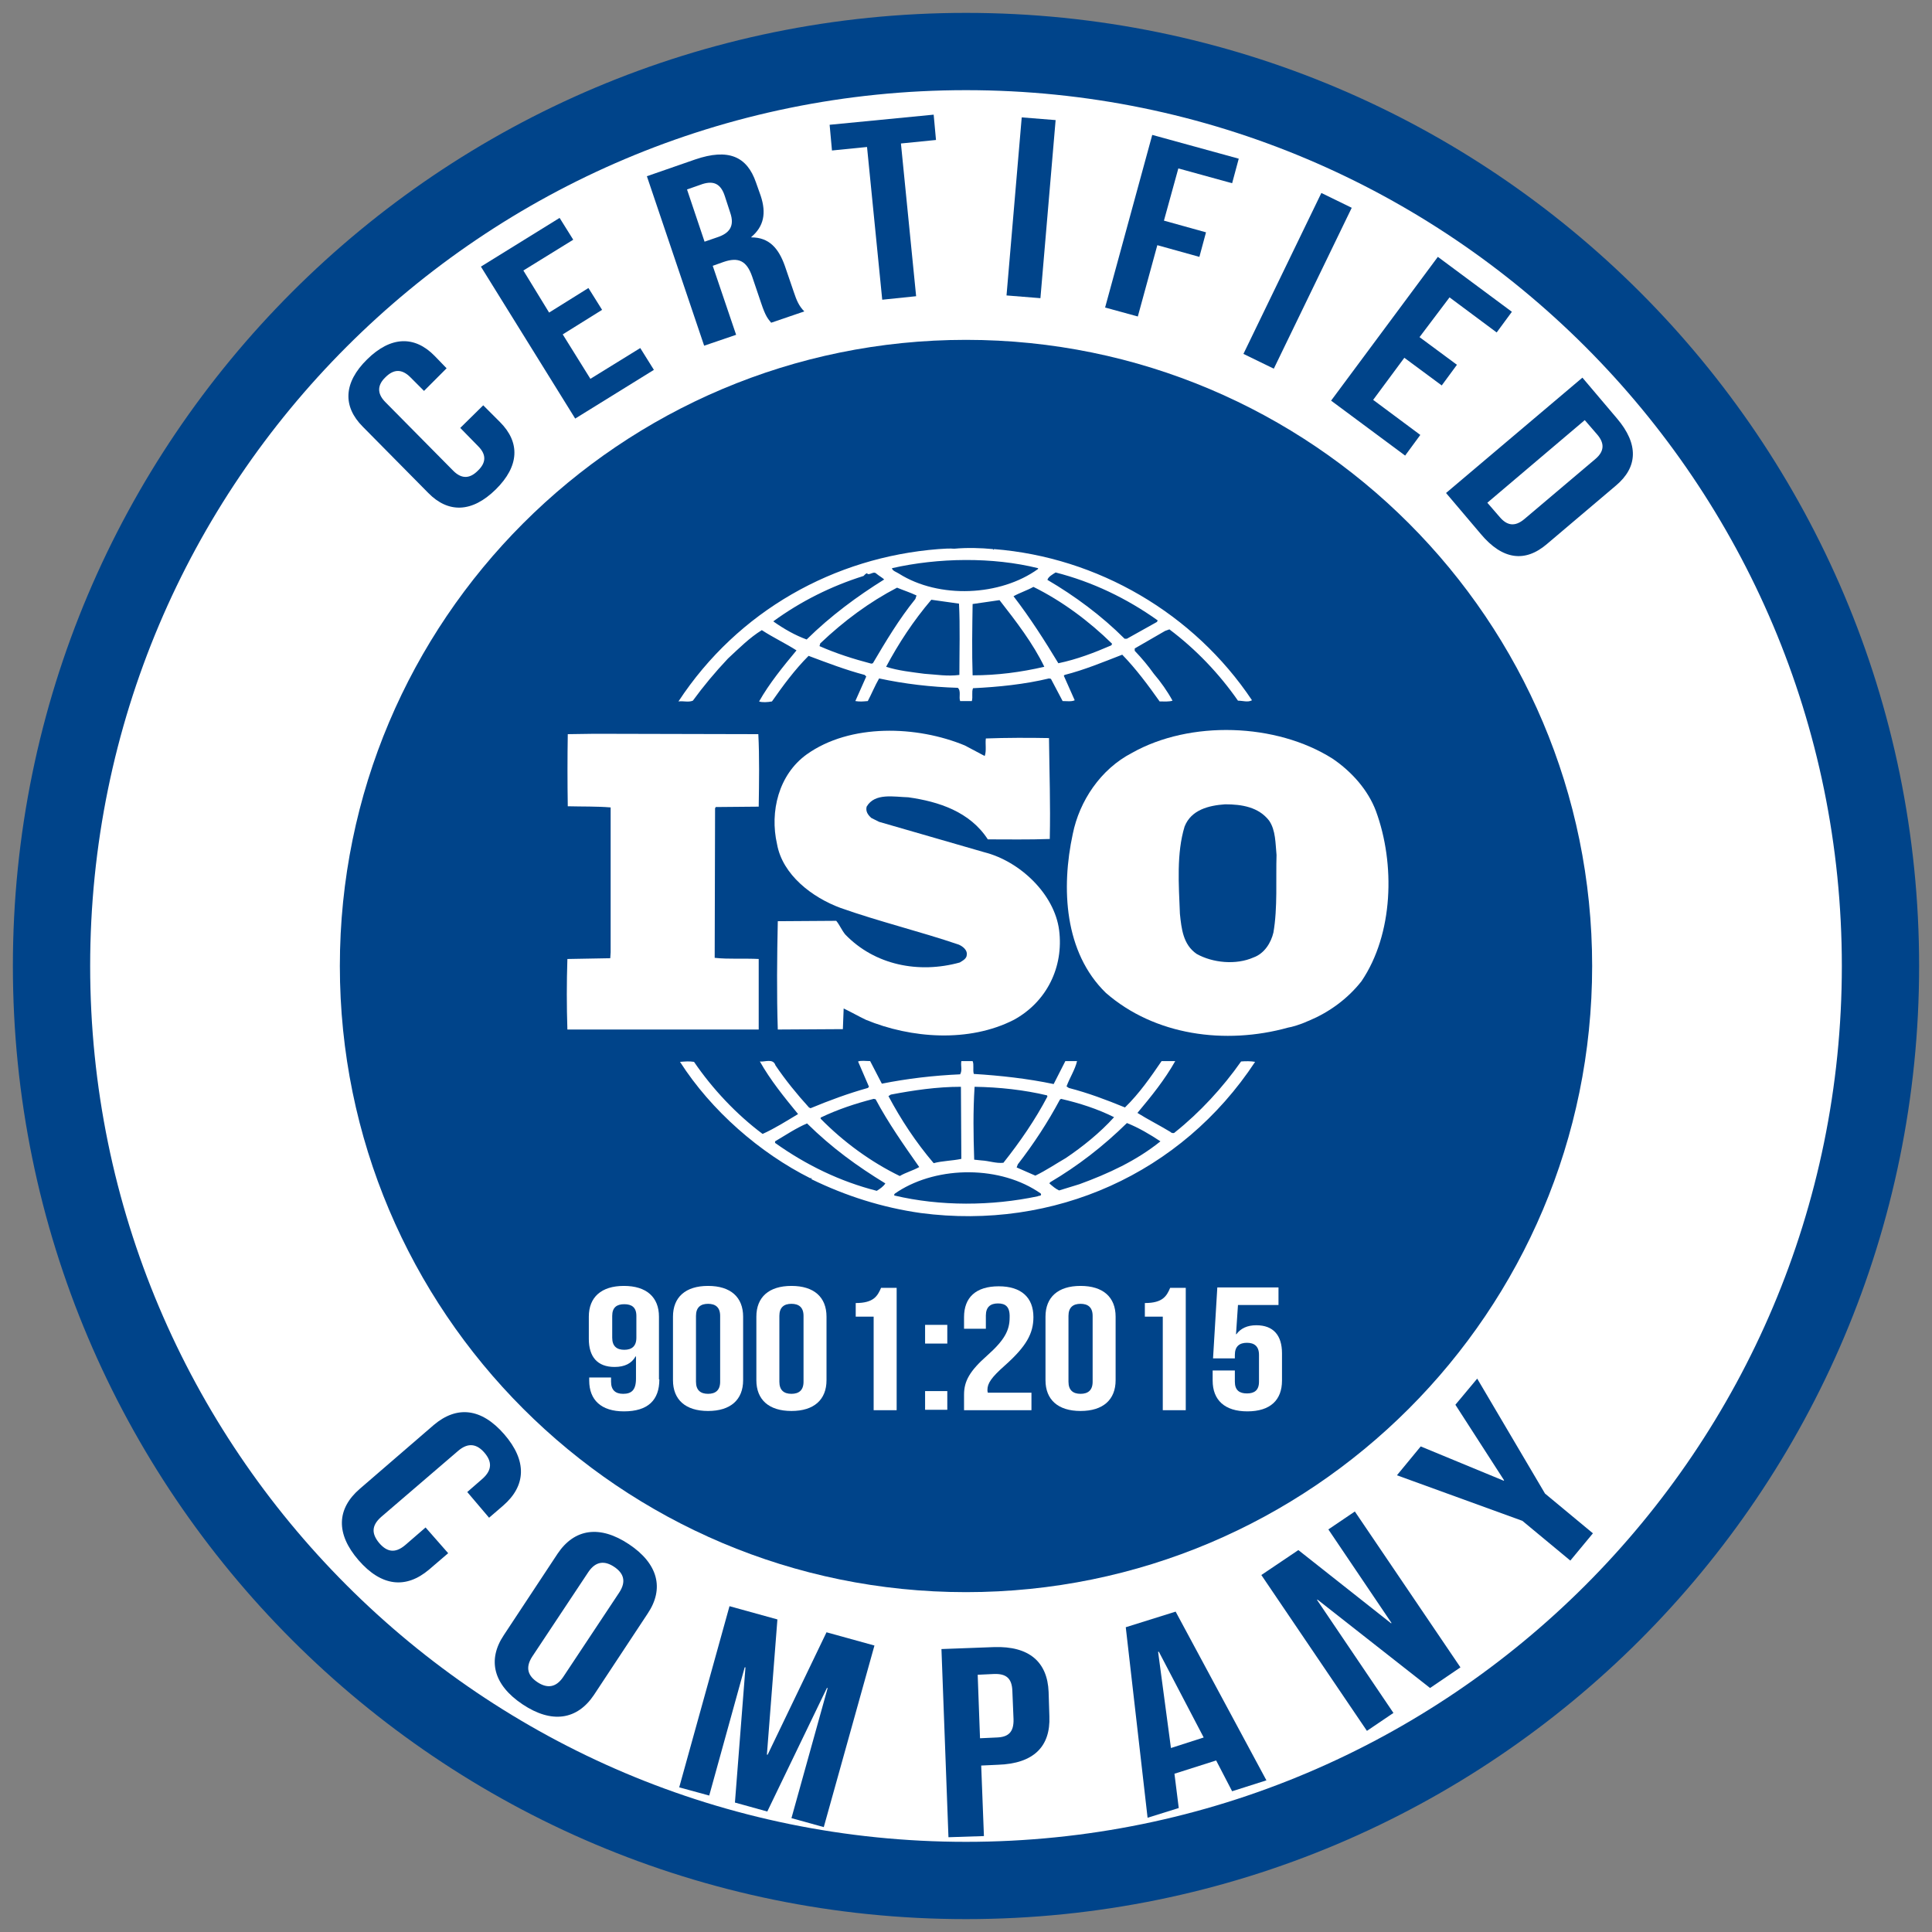
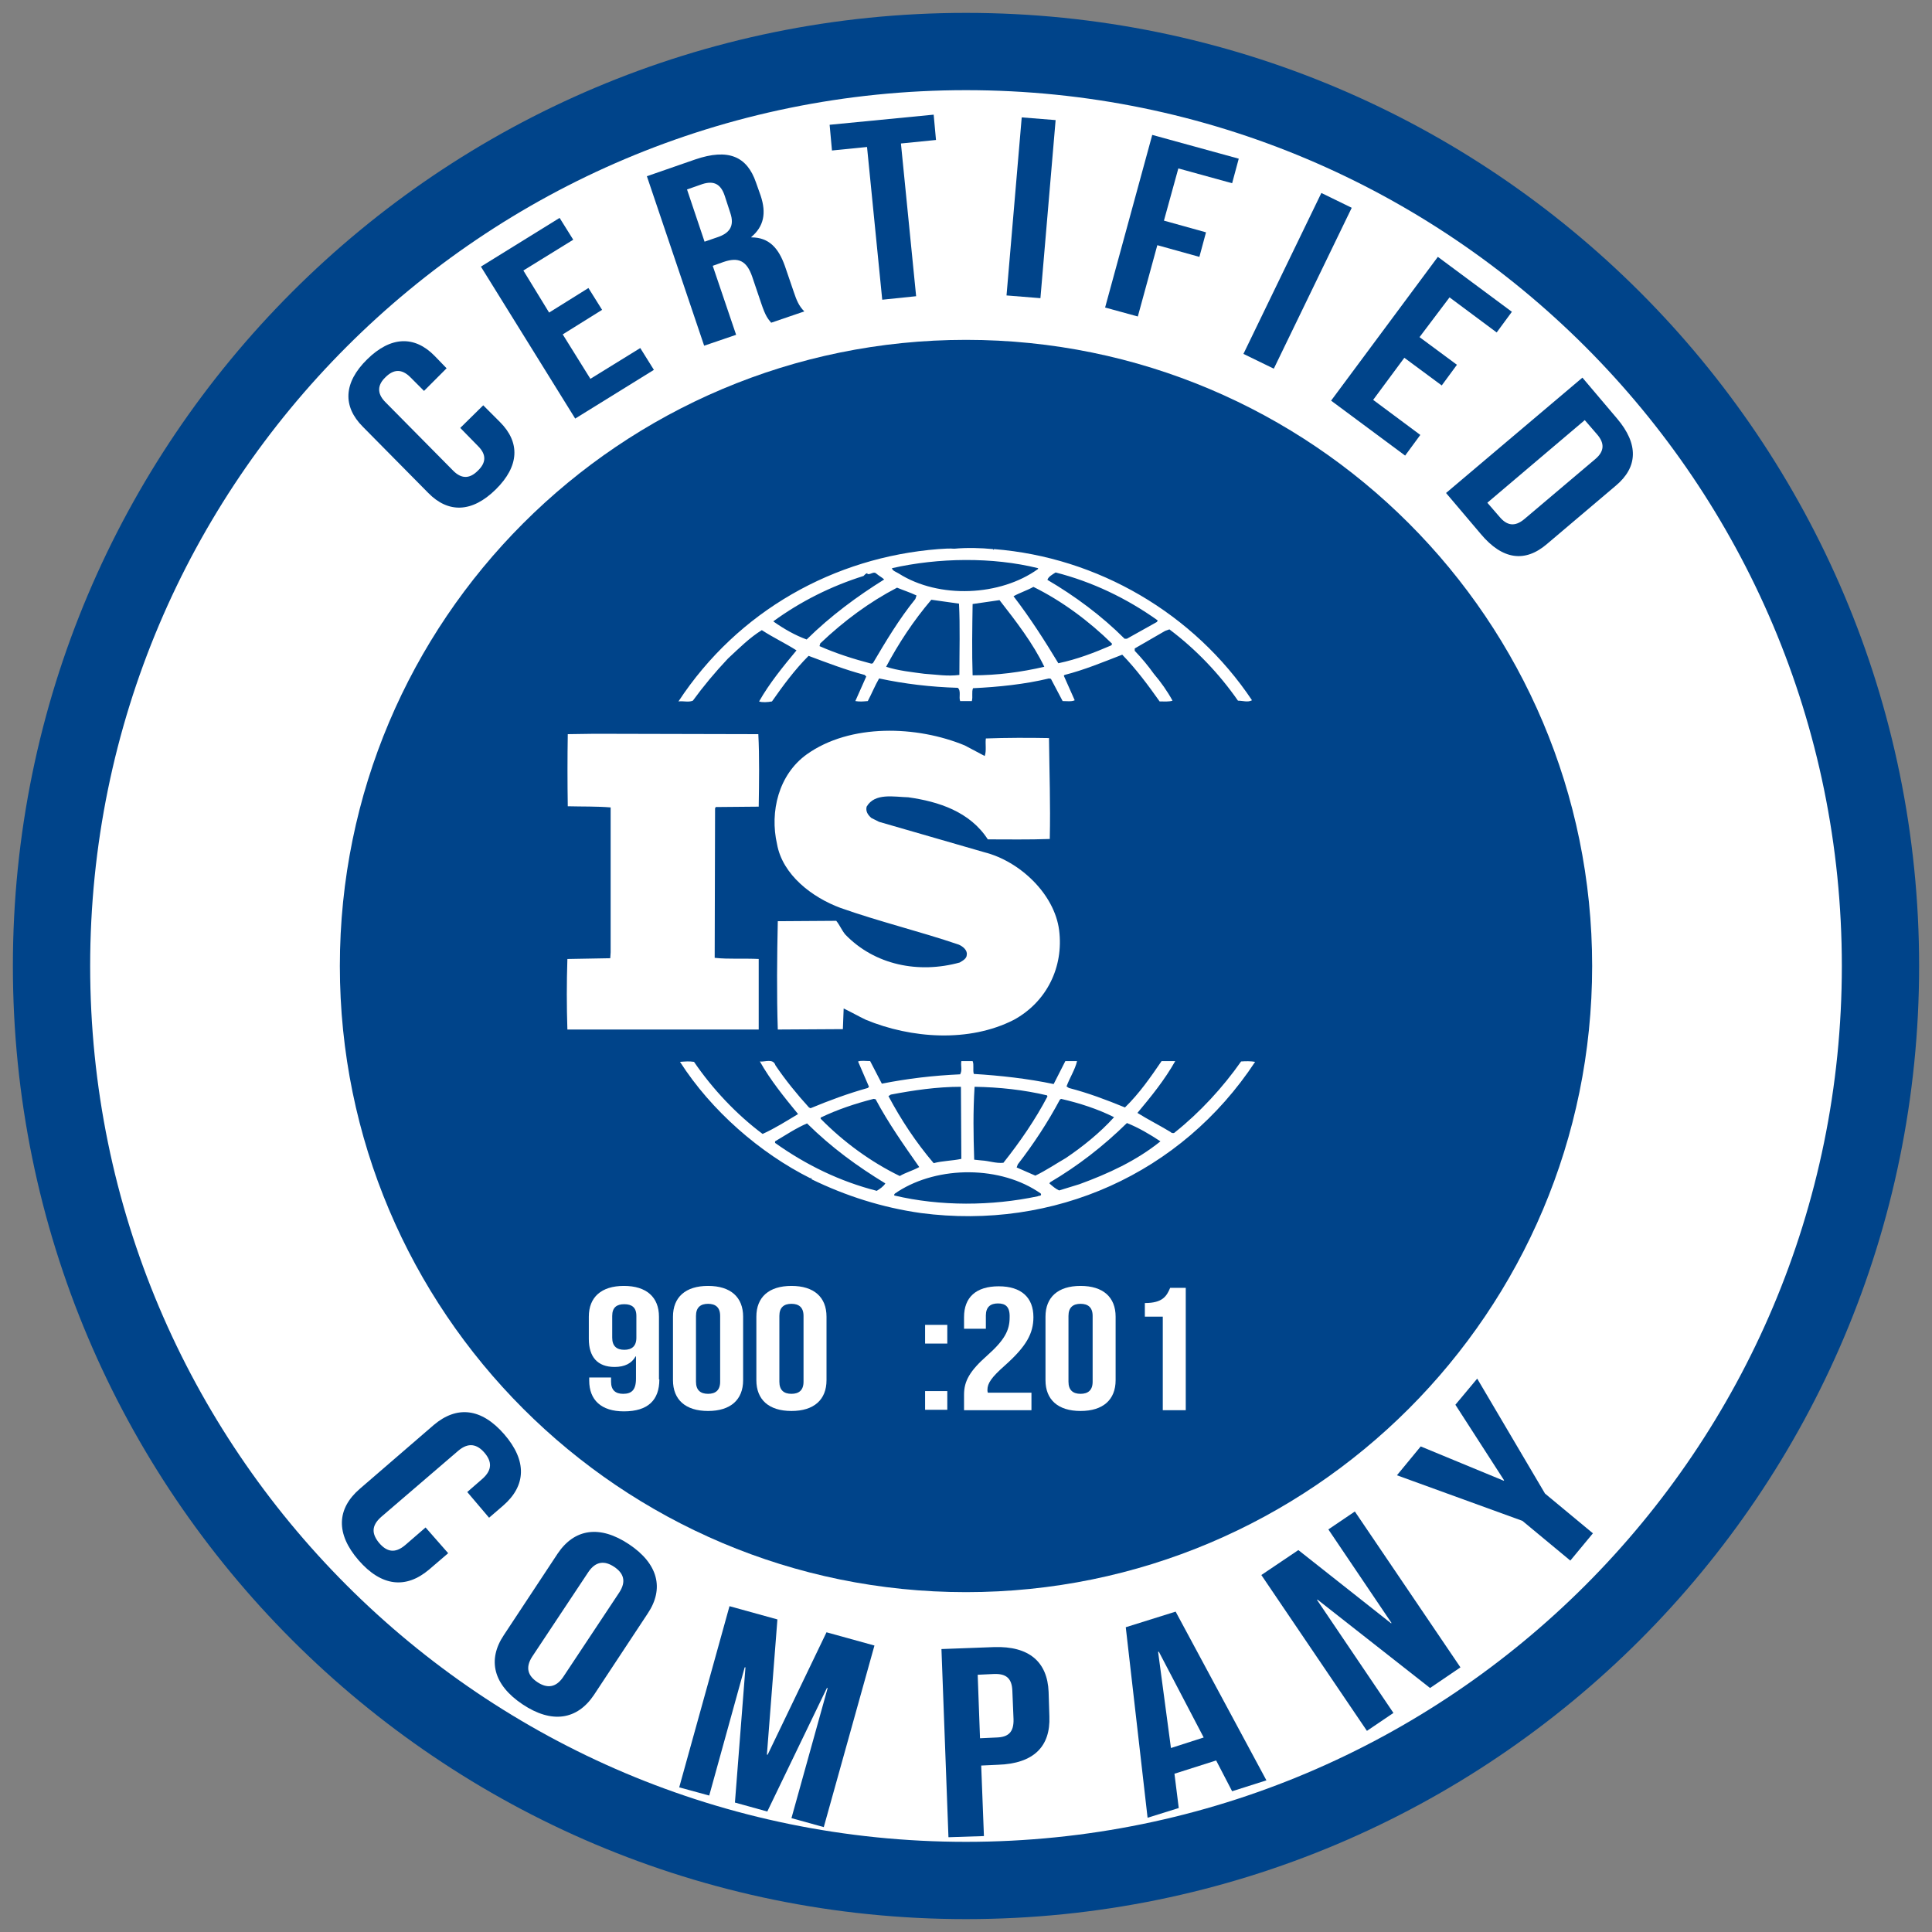
<svg xmlns="http://www.w3.org/2000/svg" width="75" height="75" viewBox="0 0 75 75" fill="none">
  <rect x="0" y="0" width="75" height="75" fill="#808080" stroke="none" />
  <path d="M37.5 73C57.106 73 73 57.106 73 37.5C73 17.894 57.106 2 37.5 2C17.894 2 2 17.894 2 37.5C2 57.106 17.894 73 37.5 73Z" fill="white" stroke="#00448A" stroke-width="3" stroke-miterlimit="10" />
  <path d="M37.5 61.807C50.924 61.807 61.807 50.925 61.807 37.5C61.807 24.076 50.924 13.193 37.5 13.193C24.076 13.193 13.193 24.076 13.193 37.5C13.193 50.925 24.076 61.807 37.5 61.807Z" fill="#00448A" />
-   <path d="M53.412 31.48C53.11 30.679 52.49 29.968 51.733 29.453C49.54 28.062 46.197 27.956 43.944 29.227C42.718 29.862 41.902 31.102 41.645 32.373C41.191 34.475 41.312 36.971 42.93 38.544C44.821 40.193 47.559 40.571 50.009 39.89C50.13 39.875 50.493 39.769 50.75 39.648L50.826 39.618C51.582 39.3 52.308 38.786 52.853 38.09C54.093 36.26 54.169 33.537 53.412 31.48ZM49.434 36.2C49.343 36.593 49.086 37.016 48.663 37.167C47.982 37.47 47.075 37.379 46.454 37.031C45.925 36.668 45.864 36.048 45.804 35.473C45.759 34.339 45.668 33.129 45.986 32.085C46.243 31.435 46.923 31.268 47.559 31.223C48.209 31.223 48.859 31.329 49.268 31.858C49.525 32.236 49.51 32.736 49.555 33.19C49.525 34.112 49.601 35.246 49.434 36.2Z" fill="white" />
  <path d="M29.468 37.228C28.909 37.198 28.288 37.243 27.744 37.183L27.759 31.374L27.789 31.329L29.453 31.314C29.468 30.376 29.483 29.363 29.438 28.5L23.085 28.485L22.041 28.5C22.026 29.378 22.026 30.406 22.041 31.299C22.616 31.314 23.161 31.299 23.705 31.344V36.971L23.69 37.198L22.026 37.228C21.996 38.151 21.996 39.043 22.026 39.966H29.453V37.228H29.468Z" fill="white" />
  <path d="M48.179 41.206C47.468 42.219 46.575 43.188 45.607 43.959C45.577 44.004 45.471 43.989 45.441 43.944C45.017 43.687 44.564 43.46 44.155 43.203C44.7 42.552 45.214 41.917 45.623 41.191H45.093C44.67 41.811 44.231 42.446 43.671 42.991C42.93 42.688 42.249 42.431 41.493 42.235L41.403 42.174C41.523 41.841 41.735 41.524 41.811 41.191H41.357L40.903 42.083C39.905 41.872 38.816 41.751 37.803 41.69C37.757 41.539 37.818 41.327 37.757 41.191H37.319C37.288 41.388 37.364 41.539 37.273 41.705C36.23 41.751 35.216 41.872 34.233 42.068L33.779 41.191C33.613 41.191 33.431 41.161 33.31 41.206L33.734 42.189L33.688 42.235C32.932 42.446 32.191 42.719 31.465 43.021L31.404 42.991C30.936 42.477 30.482 41.917 30.104 41.357C30.013 41.07 29.68 41.236 29.498 41.206C29.907 41.932 30.436 42.583 30.981 43.248C30.527 43.52 30.073 43.808 29.604 44.019C28.591 43.263 27.653 42.265 26.942 41.221C26.746 41.191 26.61 41.206 26.398 41.221C27.608 43.112 29.498 44.761 31.465 45.744C31.465 45.744 31.465 45.729 31.48 45.729C31.495 45.729 31.525 45.759 31.495 45.774C32.826 46.424 34.248 46.878 35.745 47.09C40.918 47.771 45.864 45.562 48.723 41.221C48.572 41.191 48.345 41.191 48.179 41.206ZM41.145 42.688L41.191 42.658C41.917 42.825 42.612 43.051 43.248 43.369C42.703 43.974 42.023 44.519 41.372 44.957C40.979 45.184 40.601 45.441 40.192 45.638L39.466 45.32L39.512 45.199C40.132 44.398 40.676 43.566 41.145 42.688ZM37.833 42.189C38.801 42.204 39.754 42.31 40.646 42.522L40.661 42.567C40.192 43.46 39.602 44.322 38.952 45.139C38.665 45.169 38.392 45.063 38.105 45.048L37.818 45.018C37.787 44.035 37.772 43.172 37.833 42.189ZM34.581 42.492C35.458 42.325 36.366 42.189 37.303 42.189L37.319 44.987C36.971 45.063 36.577 45.063 36.245 45.154C35.549 44.337 34.974 43.46 34.49 42.552L34.581 42.492ZM31.858 43.384C32.524 43.066 33.204 42.84 33.915 42.658L33.991 42.673C34.475 43.581 35.08 44.443 35.685 45.305C35.443 45.441 35.156 45.517 34.929 45.653C33.809 45.108 32.751 44.337 31.858 43.429V43.384ZM34.036 46.228C32.614 45.865 31.299 45.23 30.088 44.367V44.307C30.497 44.065 30.905 43.792 31.329 43.611C32.297 44.564 33.28 45.275 34.369 45.94C34.293 46.061 34.157 46.152 34.036 46.228ZM40.283 46.44C38.498 46.818 36.502 46.833 34.717 46.409C34.687 46.334 34.808 46.303 34.853 46.258C36.426 45.245 38.861 45.245 40.404 46.334C40.45 46.44 40.328 46.409 40.283 46.44ZM41.902 45.971L41.115 46.213C40.979 46.152 40.858 46.046 40.737 45.94L40.767 45.895C41.841 45.26 42.824 44.503 43.747 43.596C44.201 43.777 44.639 44.035 45.048 44.307C44.11 45.063 43.021 45.562 41.902 45.971Z" fill="white" />
  <path d="M26.897 27.2C27.305 26.64 27.759 26.095 28.258 25.566C28.697 25.158 29.105 24.749 29.574 24.462C30.013 24.749 30.497 24.976 30.92 25.248C30.391 25.884 29.862 26.534 29.468 27.23C29.589 27.275 29.801 27.26 29.967 27.23C30.391 26.625 30.845 26.005 31.389 25.46C32.115 25.732 32.826 26.005 33.567 26.201L33.628 26.262L33.204 27.215C33.386 27.245 33.507 27.23 33.688 27.215C33.84 26.927 33.961 26.625 34.127 26.337C35.11 26.549 36.139 26.67 37.182 26.701C37.319 26.822 37.213 27.064 37.273 27.215H37.727C37.772 27.048 37.712 26.867 37.772 26.716C38.755 26.67 39.784 26.564 40.722 26.337L40.797 26.353L41.251 27.215C41.403 27.215 41.599 27.245 41.72 27.184L41.297 26.232L41.327 26.201C42.098 26.005 42.824 25.702 43.565 25.415C44.095 25.959 44.579 26.61 45.017 27.23C45.199 27.23 45.38 27.245 45.517 27.2C45.32 26.837 45.063 26.474 44.791 26.156C44.564 25.838 44.337 25.566 44.05 25.264V25.173L45.229 24.492L45.396 24.432C46.424 25.203 47.332 26.156 48.058 27.2C48.254 27.2 48.436 27.275 48.602 27.184C46.349 23.811 42.612 21.633 38.589 21.316L38.574 21.346L38.544 21.316C38.09 21.27 37.53 21.255 37.046 21.301C36.865 21.285 36.638 21.301 36.426 21.316C32.388 21.633 28.651 23.706 26.337 27.23C26.519 27.2 26.715 27.275 26.897 27.2ZM33.885 25.747L33.825 25.763C33.129 25.581 32.463 25.369 31.813 25.082L31.843 24.976C32.766 24.099 33.749 23.373 34.823 22.813C35.08 22.919 35.322 22.995 35.579 23.116L35.534 23.252C34.898 24.038 34.384 24.901 33.885 25.747ZM37.243 26.201C36.774 26.262 36.35 26.186 35.882 26.156C35.428 26.095 34.853 26.035 34.399 25.884C34.883 24.976 35.458 24.099 36.154 23.282L37.228 23.433C37.273 24.296 37.243 25.294 37.243 26.201ZM37.757 26.216C37.727 25.339 37.742 24.356 37.757 23.448C38.09 23.403 38.468 23.343 38.801 23.297C39.451 24.129 40.102 24.976 40.54 25.884C39.633 26.095 38.71 26.216 37.757 26.216ZM43.142 25.052C42.476 25.339 41.811 25.596 41.085 25.747C40.555 24.87 39.996 23.993 39.345 23.146C39.587 23.01 39.875 22.919 40.117 22.783C41.221 23.327 42.28 24.114 43.172 24.991L43.142 25.052ZM40.979 22.223C42.401 22.586 43.732 23.222 44.942 24.084L44.912 24.144L43.747 24.795H43.656C42.764 23.902 41.72 23.131 40.661 22.511C40.692 22.39 40.858 22.299 40.979 22.223ZM40.298 22.057V22.087C38.831 23.146 36.456 23.252 34.898 22.269C34.808 22.208 34.641 22.163 34.626 22.057C36.426 21.648 38.529 21.618 40.298 22.057ZM30.028 24.114C31.087 23.343 32.267 22.753 33.522 22.359C33.567 22.314 33.613 22.253 33.673 22.253V22.284C33.809 22.314 33.915 22.163 34.021 22.269C34.127 22.359 34.248 22.42 34.324 22.495C33.28 23.146 32.251 23.902 31.314 24.825C30.86 24.659 30.436 24.416 30.028 24.129V24.114Z" fill="white" />
  <path d="M37.258 37.364C35.67 37.803 33.961 37.47 32.811 36.275C32.675 36.109 32.599 35.912 32.463 35.746L30.194 35.761C30.164 37.107 30.149 38.635 30.194 39.966L32.72 39.951L32.751 39.149C33.038 39.285 33.325 39.451 33.613 39.588C35.367 40.314 37.621 40.48 39.361 39.588C40.631 38.892 41.297 37.546 41.115 36.109C40.934 34.702 39.587 33.431 38.211 33.084L34.127 31.904L33.825 31.753C33.688 31.631 33.598 31.495 33.643 31.314C33.961 30.769 34.702 30.936 35.261 30.951C36.441 31.117 37.651 31.51 38.347 32.584C39.088 32.584 39.95 32.599 40.752 32.569C40.782 31.208 40.737 30.013 40.722 28.652C39.965 28.637 39.043 28.637 38.271 28.667C38.241 28.863 38.302 29.151 38.226 29.348L37.455 28.939C35.594 28.168 33.008 28.077 31.314 29.287C30.225 30.073 29.877 31.51 30.164 32.766C30.376 33.961 31.525 34.838 32.63 35.246C34.127 35.776 35.7 36.154 37.213 36.668C37.364 36.729 37.56 36.88 37.53 37.062C37.53 37.213 37.379 37.288 37.258 37.364Z" fill="white" />
  <path d="M25.596 53.549C25.596 54.35 25.157 54.789 24.22 54.789C23.342 54.789 22.873 54.35 22.873 53.594V53.473H23.721V53.639C23.721 53.972 23.902 54.108 24.189 54.108C24.507 54.108 24.689 53.972 24.689 53.518V52.656H24.673C24.522 52.928 24.25 53.065 23.857 53.065C23.191 53.065 22.858 52.671 22.858 51.976V51.113C22.858 50.357 23.342 49.919 24.22 49.919C25.097 49.919 25.581 50.357 25.581 51.113V53.549H25.596ZM24.704 51.93V51.083C24.704 50.75 24.522 50.629 24.235 50.629C23.947 50.629 23.766 50.75 23.766 51.083V51.93C23.766 52.263 23.947 52.399 24.235 52.399C24.522 52.399 24.704 52.263 24.704 51.93Z" fill="white" />
  <path d="M26.125 51.113C26.125 50.357 26.61 49.919 27.487 49.919C28.364 49.919 28.848 50.357 28.848 51.113V53.579C28.848 54.335 28.364 54.774 27.487 54.774C26.61 54.774 26.125 54.335 26.125 53.579V51.113ZM27.018 53.639C27.018 53.972 27.199 54.108 27.487 54.108C27.774 54.108 27.956 53.972 27.956 53.639V51.083C27.956 50.75 27.774 50.614 27.487 50.614C27.199 50.614 27.018 50.75 27.018 51.083V53.639Z" fill="white" />
  <path d="M29.362 51.113C29.362 50.357 29.846 49.919 30.724 49.919C31.601 49.919 32.085 50.357 32.085 51.113V53.579C32.085 54.335 31.601 54.774 30.724 54.774C29.846 54.774 29.362 54.335 29.362 53.579V51.113ZM30.255 53.639C30.255 53.972 30.436 54.108 30.724 54.108C31.011 54.108 31.193 53.972 31.193 53.639V51.083C31.193 50.75 31.011 50.614 30.724 50.614C30.436 50.614 30.255 50.75 30.255 51.083V53.639Z" fill="white" />
-   <path d="M33.219 50.584C33.915 50.584 34.066 50.312 34.203 49.994H34.808V54.744H33.915V51.113H33.219V50.584Z" fill="white" />
  <path d="M36.774 51.431V52.157H35.912V51.431H36.774ZM36.774 54.002V54.728H35.912V54.002H36.774Z" fill="white" />
  <path d="M38.74 50.599C38.453 50.599 38.271 50.735 38.271 51.068V51.582H37.424V51.129C37.424 50.372 37.878 49.934 38.771 49.934C39.648 49.934 40.117 50.372 40.117 51.129C40.117 51.764 39.844 52.263 39.013 53.004C38.483 53.473 38.332 53.7 38.332 53.957C38.332 53.987 38.332 54.017 38.347 54.063H40.041V54.744H37.424V54.139C37.424 53.609 37.651 53.216 38.317 52.626C38.998 52.021 39.194 51.643 39.194 51.144C39.209 50.72 39.028 50.599 38.74 50.599Z" fill="white" />
  <path d="M40.586 51.113C40.586 50.357 41.07 49.919 41.947 49.919C42.824 49.919 43.308 50.357 43.308 51.113V53.579C43.308 54.335 42.824 54.774 41.947 54.774C41.07 54.774 40.586 54.335 40.586 53.579V51.113ZM41.478 53.639C41.478 53.972 41.66 54.108 41.947 54.108C42.234 54.108 42.416 53.972 42.416 53.639V51.083C42.416 50.75 42.234 50.614 41.947 50.614C41.66 50.614 41.478 50.75 41.478 51.083V53.639Z" fill="white" />
  <path d="M44.443 50.584C45.139 50.584 45.29 50.312 45.426 49.994H46.031V54.744H45.139V51.113H44.443V50.584Z" fill="white" />
-   <path d="M47.937 53.201V53.639C47.937 53.972 48.118 54.093 48.406 54.093C48.693 54.093 48.874 53.972 48.874 53.639V52.596C48.874 52.263 48.693 52.127 48.406 52.127C48.118 52.127 47.937 52.263 47.937 52.596V52.732H47.09L47.256 49.979H49.631V50.66H48.058L47.982 51.794H47.997C48.164 51.567 48.421 51.446 48.769 51.446C49.434 51.446 49.767 51.839 49.767 52.535V53.594C49.767 54.35 49.313 54.789 48.421 54.789C47.543 54.789 47.075 54.35 47.075 53.594V53.201H47.937Z" fill="white" />
  <path d="M18.759 15.734L19.41 16.385C20.196 17.171 20.166 18.094 19.243 19.002C18.321 19.909 17.398 19.924 16.627 19.138L14.085 16.566C13.299 15.78 13.329 14.857 14.252 13.95C15.175 13.042 16.097 13.027 16.869 13.813L17.337 14.297L16.46 15.175L15.931 14.645C15.583 14.297 15.265 14.343 14.963 14.645C14.66 14.933 14.615 15.265 14.963 15.613L17.595 18.275C17.942 18.623 18.26 18.563 18.547 18.275C18.85 17.988 18.911 17.67 18.563 17.323L17.867 16.612L18.759 15.734Z" fill="#00448A" />
  <path d="M21.316 12.134L22.843 11.181L23.373 12.028L21.845 12.981L22.919 14.706L24.855 13.511L25.384 14.358L22.329 16.249L18.669 10.35L21.724 8.459L22.253 9.306L20.317 10.501L21.316 12.134Z" fill="#00448A" />
  <path d="M29.937 12.528C29.816 12.377 29.725 12.301 29.544 11.756L29.196 10.728C28.984 10.123 28.667 9.972 28.092 10.168L27.668 10.319L28.576 12.997L27.335 13.42L25.112 6.841L26.988 6.19C28.273 5.751 28.999 6.069 29.347 7.083L29.529 7.597C29.756 8.277 29.65 8.792 29.166 9.2V9.215C29.861 9.215 30.224 9.639 30.467 10.319L30.814 11.333C30.92 11.65 31.011 11.877 31.223 12.089L29.937 12.528ZM26.67 7.355L27.351 9.382L27.835 9.215C28.304 9.064 28.53 8.792 28.349 8.262L28.137 7.612C27.986 7.143 27.714 7.007 27.275 7.143L26.67 7.355Z" fill="#00448A" />
  <path d="M32.206 4.844L36.245 4.451L36.335 5.434L34.974 5.57L35.564 11.499L34.248 11.635L33.658 5.706L32.297 5.842L32.206 4.844Z" fill="#00448A" />
  <path d="M39.663 4.557L40.979 4.662L40.389 11.575L39.073 11.469L39.663 4.557Z" fill="#00448A" />
  <path d="M45.184 8.565L46.817 9.019L46.56 9.972L44.927 9.518L44.17 12.286L42.9 11.938L44.73 5.237L48.088 6.16L47.831 7.113L45.743 6.538L45.184 8.565Z" fill="#00448A" />
  <path d="M51.295 7.491L52.474 8.066L49.449 14.312L48.27 13.738L51.295 7.491Z" fill="#00448A" />
  <path d="M55.106 13.087L56.558 14.161L55.968 14.963L54.516 13.889L53.306 15.523L55.136 16.884L54.547 17.686L51.673 15.553L55.817 9.971L58.691 12.104L58.101 12.906L56.271 11.544L55.106 13.087Z" fill="#00448A" />
  <path d="M61.429 14.66L62.775 16.249C63.622 17.247 63.577 18.139 62.73 18.85L60.052 21.119C59.205 21.845 58.328 21.739 57.481 20.726L56.135 19.138L61.429 14.66ZM61.52 16.309L57.738 19.516L58.222 20.075C58.494 20.393 58.797 20.469 59.175 20.151L61.928 17.822C62.306 17.504 62.276 17.186 62.004 16.869L61.52 16.309Z" fill="#00448A" />
  <path d="M17.398 60.295L16.657 60.93C15.764 61.686 14.812 61.596 13.919 60.567C13.027 59.538 13.072 58.57 13.964 57.799L16.838 55.318C17.731 54.562 18.684 54.653 19.576 55.681C20.468 56.71 20.423 57.678 19.531 58.449L18.986 58.918L18.139 57.92L18.729 57.406C19.122 57.058 19.092 56.725 18.805 56.392C18.517 56.059 18.184 55.984 17.791 56.317L14.796 58.888C14.403 59.236 14.433 59.553 14.721 59.901C15.008 60.234 15.326 60.325 15.734 59.977L16.521 59.296L17.398 60.295Z" fill="#00448A" />
  <path d="M21.648 60.31C22.299 59.342 23.282 59.191 24.416 59.947C25.551 60.703 25.793 61.671 25.142 62.639L23.055 65.8C22.405 66.768 21.421 66.92 20.287 66.163C19.153 65.407 18.911 64.439 19.561 63.471L21.648 60.31ZM20.665 64.303C20.378 64.742 20.499 65.059 20.862 65.301C21.225 65.543 21.573 65.528 21.86 65.105L24.038 61.822C24.326 61.384 24.204 61.066 23.841 60.824C23.479 60.582 23.131 60.597 22.843 61.021L20.665 64.303Z" fill="#00448A" />
  <path d="M29.771 68.115H29.801L32.085 63.365L33.946 63.879L31.979 70.928L30.724 70.58L32.13 65.528H32.1L29.786 70.323L28.53 69.975L28.939 64.726H28.909L27.532 69.703L26.367 69.385L28.319 62.352L30.179 62.866L29.771 68.115Z" fill="#00448A" />
  <path d="M40.707 65.679L40.737 66.632C40.782 67.797 40.132 68.463 38.74 68.508L38.09 68.538L38.196 71.276L36.819 71.321L36.547 64.016L38.589 63.94C39.95 63.895 40.661 64.515 40.707 65.679ZM37.954 65.014L38.044 67.479L38.695 67.449C39.134 67.434 39.36 67.252 39.345 66.738L39.3 65.649C39.285 65.135 39.043 64.969 38.589 64.984L37.954 65.014Z" fill="#00448A" />
  <path d="M49.162 69.113L47.831 69.536L47.211 68.341L45.592 68.856L45.759 70.187L44.549 70.565L43.702 63.169L45.638 62.563L49.162 69.113ZM45.456 67.858L46.727 67.449L44.987 64.121H44.957L45.456 67.858Z" fill="#00448A" />
  <path d="M51.143 62.095L51.128 62.11L54.093 66.496L53.064 67.192L48.965 61.142L50.402 60.174L54.002 63.017L54.017 63.002L51.567 59.372L52.595 58.676L56.694 64.727L55.515 65.528L51.143 62.095Z" fill="#00448A" />
  <path d="M59.099 59.039L54.229 57.27L55.152 56.15L58.373 57.481L58.389 57.466L56.498 54.532L57.345 53.518L59.977 57.98L61.837 59.523L60.96 60.582L59.099 59.039Z" fill="#00448A" />
</svg>